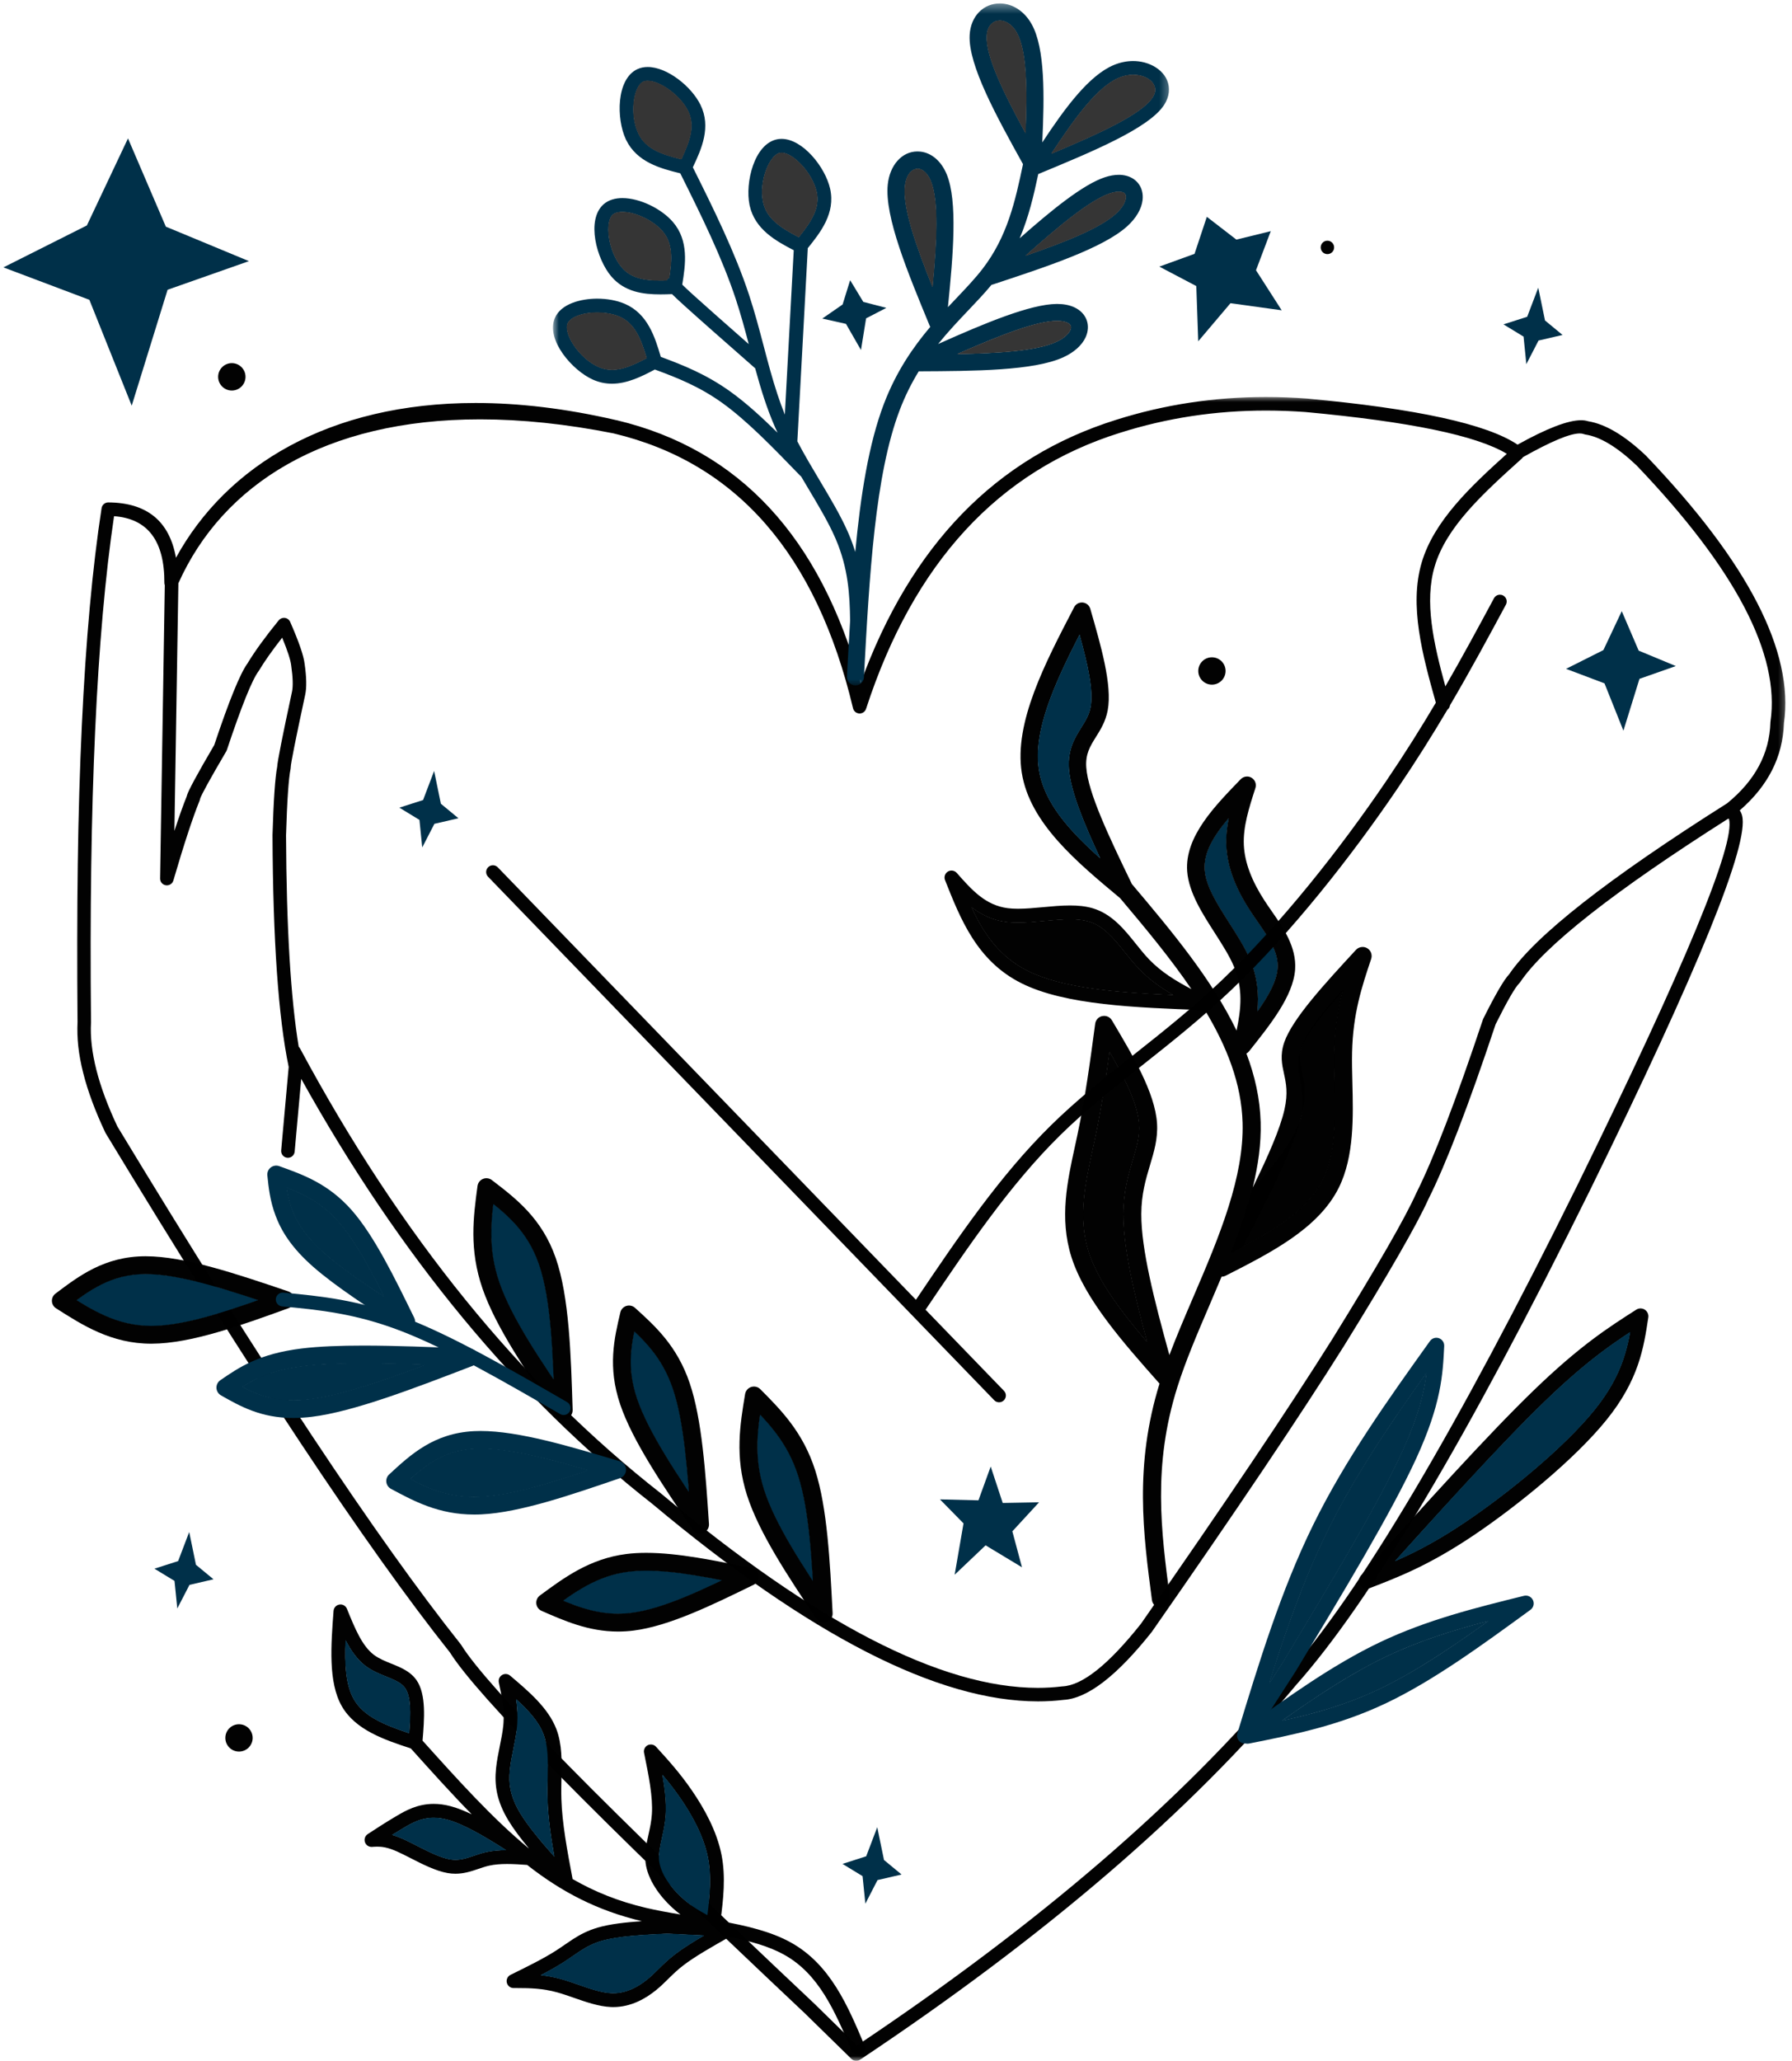
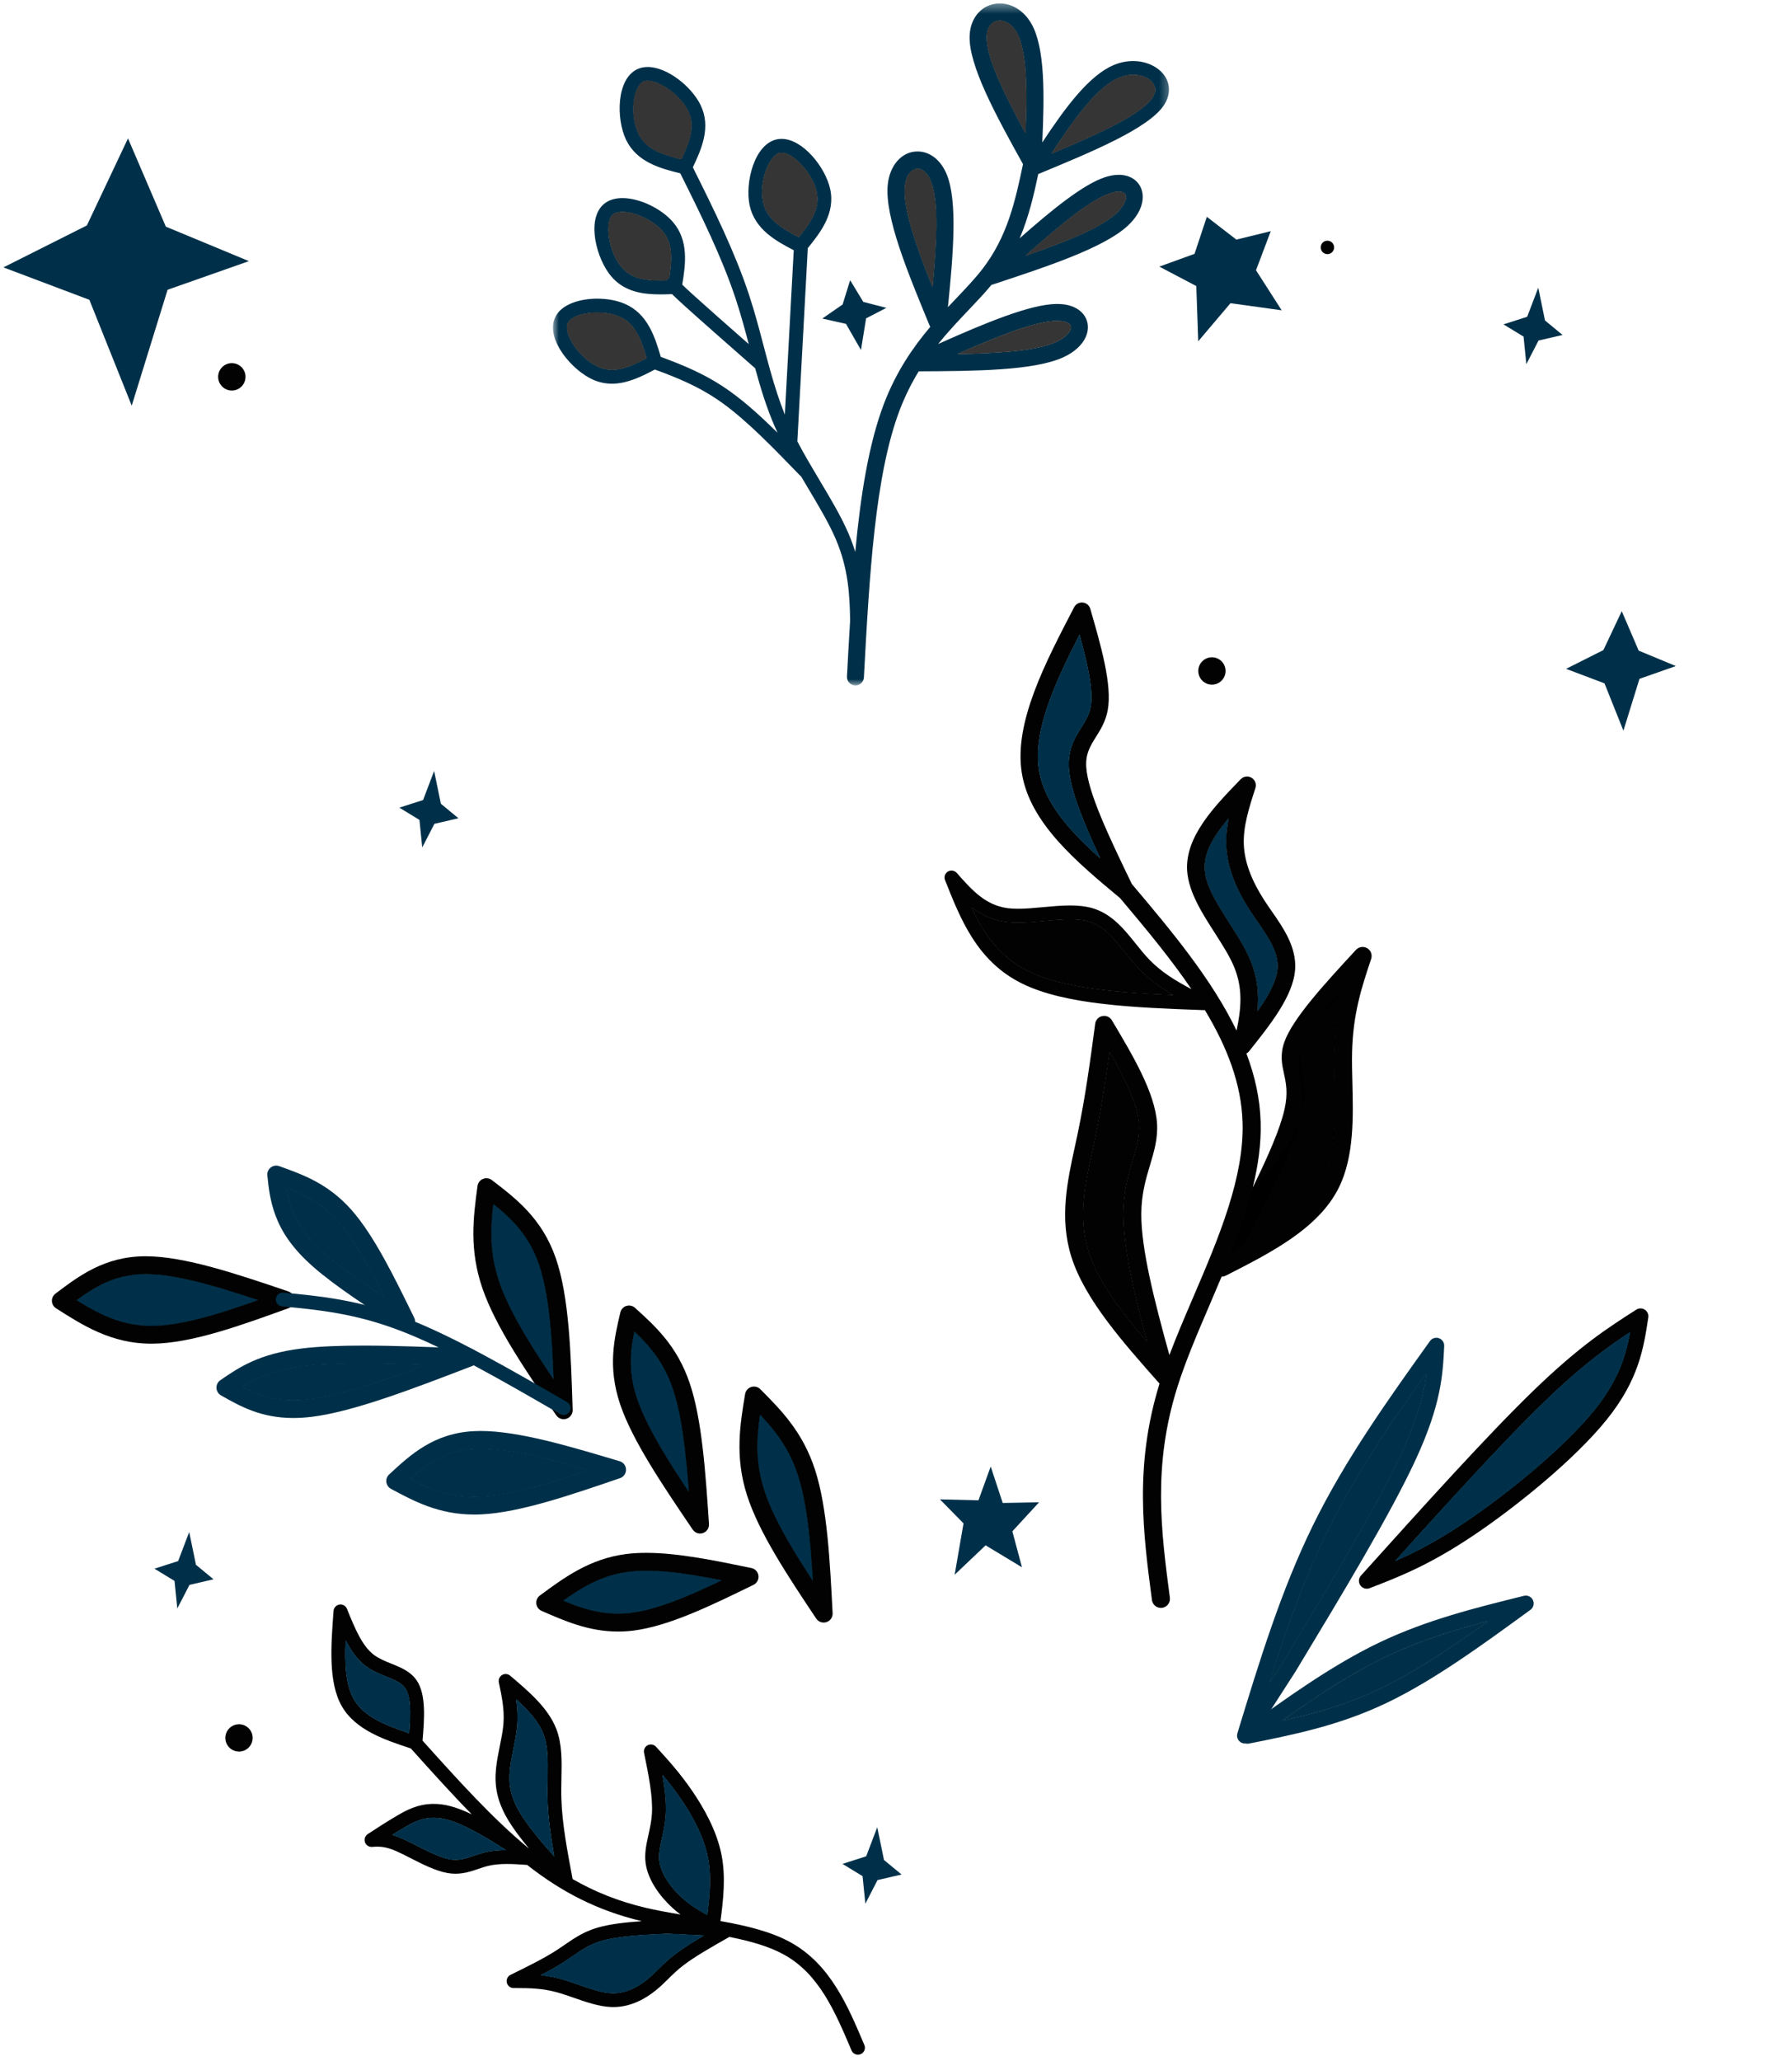
<svg xmlns="http://www.w3.org/2000/svg" width="194" height="223" viewBox="0 0 194 223" fill="none">
  <path d="M133.028 88.519L133 88.522C131.351 90.473 130.262 92.292 130.401 94.152C130.532 95.882 131.718 97.781 133.093 99.93H133.095L133.118 99.97L133.144 100.01C133.934 101.245 134.766 102.549 135.307 103.826C136.147 105.807 136.272 107.679 136.107 109.448L136.142 109.463V109.461C137.367 107.735 138.228 106.168 138.328 104.785C138.45 103.099 137.422 101.547 136.132 99.687L136.131 99.685L136.127 99.679L136.123 99.672C135.853 99.282 135.576 98.883 135.315 98.48V98.479C133.853 96.228 132.879 93.897 132.774 91.504C132.731 90.505 132.843 89.514 133.037 88.54L133.029 88.519H133.028Z" fill="#003049" />
  <path d="M116.869 68.701C117.758 71.919 118.392 74.735 118.059 76.517C117.905 77.352 117.525 77.972 117.045 78.737C116.375 79.809 115.566 81.081 115.713 83.174C115.879 85.579 117.347 89.125 119.089 92.848C115.704 89.826 113.032 86.822 112.481 83.308C111.832 79.166 114.087 74.137 116.867 68.701H116.869ZM105.19 98.19C106.208 98.97 107.402 99.574 108.892 99.77C109.321 99.827 109.764 99.848 110.211 99.848C111.133 99.848 112.113 99.757 113.055 99.668V99.669C114.027 99.578 114.962 99.491 115.837 99.491C116.604 99.491 117.286 99.559 117.868 99.731C119.454 100.202 120.541 101.518 121.796 103.083C122.273 103.678 122.775 104.304 123.32 104.871C124.426 106.022 125.69 106.906 126.995 107.665C120.753 107.389 114.988 106.906 111.275 105.056C108.216 103.534 106.528 101.057 105.188 98.19H105.19ZM133.016 88.537C132.822 89.511 132.712 90.505 132.755 91.506C132.859 93.901 133.836 96.238 135.297 98.49C135.562 98.898 135.842 99.303 136.115 99.696C137.406 101.559 138.429 103.105 138.308 104.784C138.209 106.161 137.351 107.724 136.126 109.45C136.293 107.678 136.166 105.802 135.326 103.818C134.773 102.511 133.915 101.177 133.11 99.919C131.733 97.769 130.551 95.874 130.422 94.15C130.283 92.3 131.365 90.486 133.015 88.537H133.016ZM145.303 107.335C144.826 109.217 144.474 111.312 144.417 113.839C144.391 114.905 144.42 116.048 144.448 117.196C144.542 120.962 144.614 124.768 143.188 127.641C141.675 130.692 138.408 132.818 134.564 134.869C137.476 129.313 140.19 123.905 140.96 120.512C141.463 118.294 141.159 116.888 140.915 115.769C140.709 114.824 140.596 114.25 140.883 113.428C141.4 111.946 143.121 109.791 145.301 107.335H145.303ZM120.125 113.852C121.827 116.82 123.165 119.513 123.304 121.685C123.385 122.94 123.062 124.052 122.628 125.499C122.163 127.056 121.608 128.895 121.599 131.366C121.584 135.012 122.77 140.017 124.173 145.198C121.291 141.819 118.853 138.568 117.857 135.427C116.706 131.799 117.463 128.234 118.282 124.482C118.376 124.049 118.47 123.617 118.561 123.182C119.231 120.004 119.702 116.909 120.125 113.852ZM117.125 65.196C116.775 65.196 116.449 65.391 116.287 65.705C113.163 71.716 109.762 78.168 110.613 83.601C111.472 89.084 116.602 93.301 121.269 97.197H121.267C124.056 100.501 126.756 103.754 128.981 107.034C127.289 106.146 125.719 105.187 124.409 103.826C123.918 103.316 123.459 102.744 122.973 102.138C121.782 100.654 120.415 98.911 118.297 98.283C117.52 98.053 116.679 97.981 115.837 97.981C114.88 97.981 113.872 98.076 112.916 98.165C111.957 98.254 111.05 98.338 110.211 98.338C109.816 98.338 109.443 98.319 109.101 98.275H109.099L109.088 98.273C106.694 97.957 105.237 96.343 103.577 94.459C103.428 94.29 103.22 94.203 103.009 94.203C102.874 94.203 102.737 94.239 102.616 94.314C102.302 94.507 102.173 94.896 102.308 95.237C103.982 99.451 105.757 103.996 110.602 106.408C115.332 108.765 122.942 109.033 130.278 109.307C130.288 109.307 130.298 109.307 130.307 109.307C130.35 109.307 130.393 109.303 130.433 109.297H130.435C132.824 113.254 134.405 117.277 134.521 121.502C134.601 124.404 133.987 127.451 133.002 130.58C131.974 133.846 130.564 137.14 129.161 140.409C128.262 142.506 127.367 144.594 126.597 146.632C124.965 140.732 123.542 135.181 123.556 131.372C123.564 129.209 124.042 127.606 124.504 126.062C124.923 124.662 125.365 123.22 125.258 121.559C125.043 118.22 122.597 114.15 120.375 110.41C120.196 110.108 119.874 109.93 119.533 109.93C119.47 109.93 119.404 109.936 119.337 109.949C118.929 110.033 118.619 110.366 118.564 110.779C118.032 114.762 117.503 118.705 116.645 122.779C116.556 123.203 116.464 123.633 116.368 124.065C115.568 127.737 114.656 131.817 115.99 136.019C117.453 140.632 121.604 145.29 125.526 149.719C125.527 149.721 125.527 149.721 125.529 149.723H125.527C122.785 158.611 123.763 165.974 124.708 173.143C124.774 173.635 125.194 173.994 125.677 173.994C125.72 173.994 125.763 173.991 125.806 173.986C126.342 173.916 126.72 173.423 126.649 172.888C125.696 165.654 124.778 158.619 127.464 150.088C128.348 147.278 129.625 144.296 130.961 141.182C131.389 140.182 131.823 139.17 132.248 138.15L132.247 138.152C132.398 138.15 132.549 138.115 132.691 138.044C137.481 135.604 142.729 132.974 144.942 128.513C146.625 125.118 146.496 120.775 146.406 117.146C146.377 115.989 146.35 114.894 146.374 113.884C146.469 109.668 147.435 106.769 148.442 103.76C148.587 103.322 148.409 102.841 148.012 102.607C147.856 102.514 147.684 102.471 147.513 102.471C147.247 102.471 146.984 102.579 146.794 102.785L146.739 102.846C143.478 106.384 139.937 110.201 139.034 112.783C138.55 114.171 138.794 115.231 139.003 116.185V116.187C139.224 117.207 139.46 118.278 139.052 120.079C138.582 122.146 137.291 125.109 135.622 128.497C136.202 126.138 136.542 123.773 136.478 121.449C136.408 118.891 135.849 116.415 134.937 114.003H134.935C135.044 113.944 135.141 113.863 135.221 113.763L135.252 113.723V113.725C137.455 110.951 139.999 107.807 140.207 104.921C140.384 102.449 138.867 100.327 137.68 98.611C137.404 98.214 137.141 97.833 136.894 97.454C135.536 95.361 134.741 93.356 134.656 91.423C134.57 89.458 135.201 87.466 135.911 85.27C136.046 84.849 135.874 84.388 135.493 84.162C135.342 84.07 135.173 84.027 135.005 84.027C134.754 84.027 134.505 84.125 134.32 84.317C131.558 87.181 128.24 90.518 128.524 94.293C128.697 96.6 130.221 98.938 131.507 100.946C132.336 102.24 133.095 103.432 133.573 104.56C134.589 106.961 134.362 109.165 133.869 111.52V111.522C131.192 105.963 126.828 100.74 122.539 95.667H122.538C120.056 90.55 117.788 85.776 117.599 83.043C117.498 81.598 118 80.777 118.649 79.741C119.117 78.993 119.69 78.095 119.919 76.863C120.431 74.112 119.162 69.801 118.034 65.88C117.927 65.507 117.603 65.239 117.219 65.201C117.187 65.198 117.155 65.196 117.125 65.196Z" fill="black" fill-opacity="0.992" />
  <path d="M116.878 68.683L116.851 68.69C114.072 74.126 111.812 79.161 112.462 83.311C113.013 86.833 115.691 89.841 119.076 92.862L119.105 92.859V92.858L119.106 92.838C117.364 89.117 115.9 85.576 115.732 83.174V83.172C115.589 81.104 116.379 79.841 117.047 78.773L117.063 78.748C117.543 77.983 117.922 77.36 118.08 76.52H118.078C118.411 74.732 117.777 71.912 116.888 68.695L116.88 68.683H116.878Z" fill="#003049" />
  <mask id="mask0_1194_77" style="mask-type:luminance" maskUnits="userSpaceOnUse" x="7" y="42" width="187" height="181">
    <path d="M7.99 42.791H193.63V223H7.99V42.791Z" fill="white" />
  </mask>
  <g mask="url(#mask0_1194_77)">
-     <path d="M137.055 44.427C138.47 44.427 139.897 44.481 141.339 44.587H141.338C152.623 45.63 159.887 47.138 163.129 49.109H163.127C159.219 52.634 155.241 56.362 153.909 60.877C152.535 65.533 154.005 70.913 155.442 76.04H155.441C153.833 78.757 152.073 81.567 150.054 84.54C145.14 91.778 138.701 99.961 132.271 106.076C129.083 109.107 125.891 111.638 122.786 114.097C119.64 116.59 116.575 119.017 113.753 121.794C108.237 127.222 103.668 133.963 99.159 140.651L53.89 93.854V93.852C53.747 93.704 53.554 93.629 53.363 93.629C53.179 93.629 52.996 93.697 52.854 93.836C52.562 94.117 52.554 94.58 52.837 94.872L107.635 151.522V151.52C107.778 151.67 107.971 151.743 108.162 151.743C108.345 151.743 108.529 151.675 108.67 151.538C108.962 151.256 108.97 150.792 108.688 150.502L100.201 141.728H100.2C104.782 134.931 109.318 128.215 114.779 122.839C117.538 120.127 120.539 117.747 123.696 115.246C126.796 112.79 130.038 110.223 133.281 107.139C139.812 100.928 146.316 92.653 151.267 85.362C153.3 82.367 155.074 79.535 156.693 76.802H156.69C156.845 76.686 156.948 76.513 156.977 76.324H156.974C159.181 72.571 161.106 68.997 163.027 65.434C163.218 65.077 163.086 64.632 162.729 64.441C162.619 64.38 162.499 64.353 162.381 64.353C162.122 64.353 161.868 64.492 161.736 64.739C160.042 67.883 158.351 71.022 156.473 74.274C155.178 69.552 154.19 65.106 155.315 61.293C156.579 57.009 160.542 53.409 164.75 49.621C164.801 49.574 164.844 49.523 164.879 49.468H164.877C167.92 47.759 169.968 46.903 171.02 46.903C171.195 46.903 171.343 46.927 171.464 46.975C171.517 46.996 171.571 47.01 171.627 47.02C173.225 47.259 175.076 48.374 177.178 50.367C187.896 61.582 192.728 70.821 191.67 78.085C191.667 78.112 191.663 78.141 191.663 78.168C191.566 81.551 189.998 84.476 186.959 86.942H186.957C186.949 86.945 186.943 86.949 186.935 86.954C174.07 95.087 166.221 101.242 163.385 105.419H163.384C162.813 106.023 161.876 107.63 160.576 110.239C160.56 110.269 160.547 110.301 160.536 110.335C157.616 119.087 155.214 125.34 153.331 129.095C153.326 129.104 153.321 129.114 153.316 129.125C152.132 131.78 149.099 137.046 144.222 144.922C139.503 152.427 132.599 162.694 123.507 175.726H123.505C120.004 180.13 117.176 182.382 115.022 182.485C115.004 182.485 114.986 182.487 114.969 182.49C114.119 182.592 113.248 182.645 112.352 182.645C101.907 182.645 88.314 175.637 71.574 161.625L71.555 161.609C56.357 149.713 43.331 133.661 32.48 113.45C32.441 113.379 32.392 113.315 32.336 113.262C31.468 107.993 31.01 100.364 30.966 90.374L30.967 90.376C31.08 86.618 31.244 84.222 31.46 83.19C31.471 83.132 31.477 83.075 31.476 83.018H31.474C31.485 82.589 32.008 79.974 33.042 75.168C33.206 74.4 33.186 73.294 32.98 71.852C32.886 70.982 32.365 69.463 31.413 67.295C31.311 67.061 31.095 66.897 30.841 66.863C30.808 66.859 30.776 66.857 30.742 66.857C30.524 66.857 30.315 66.954 30.175 67.126C28.71 68.924 27.584 70.476 26.796 71.783C25.998 72.878 24.798 75.822 23.196 80.618L23.195 80.619C21.365 83.741 20.38 85.563 20.236 86.084C20.23 86.111 20.222 86.14 20.217 86.167C19.825 87.139 19.379 88.39 18.88 89.917V89.919L19.311 63.118C24.127 52.378 35.194 45.378 51.978 45.378C56.427 45.378 61.28 45.87 66.524 46.916L66.438 46.9H66.436C79.75 50.075 88.388 59.989 92.349 76.644C92.425 76.963 92.704 77.192 93.033 77.207C93.042 77.207 93.052 77.207 93.063 77.207C93.378 77.207 93.66 77.004 93.759 76.702C98.906 60.906 108.079 50.948 121.282 46.824H121.283C126.334 45.225 131.592 44.427 137.055 44.427ZM12.347 55.857C15.997 56.123 17.812 58.528 17.796 63.07C17.796 63.161 17.812 63.249 17.843 63.328H17.841L17.333 95.06C17.326 95.427 17.592 95.742 17.956 95.796C17.992 95.803 18.029 95.804 18.066 95.804C18.386 95.804 18.676 95.594 18.769 95.277C19.921 91.337 20.868 88.456 21.609 86.635V86.634C21.633 86.575 21.648 86.514 21.657 86.451V86.452C21.789 86.019 22.735 84.299 24.5 81.292C24.525 81.247 24.546 81.201 24.562 81.153C26.145 76.412 27.289 73.57 27.995 72.626C28.011 72.607 28.023 72.587 28.036 72.564C28.65 71.544 29.487 70.357 30.548 69.004L30.55 69.005C31.136 70.429 31.461 71.431 31.523 72.008L31.527 72.034C31.71 73.317 31.739 74.258 31.61 74.861C30.562 79.722 30.03 82.425 30.009 82.97C29.785 84.125 29.614 86.588 29.501 90.357V90.381C29.55 101.739 30.135 110.1 31.254 115.46H31.253L30.44 124.487C30.405 124.89 30.701 125.246 31.104 125.282C31.127 125.284 31.149 125.285 31.171 125.285C31.546 125.285 31.866 124.999 31.899 124.618L32.609 116.743C43.269 135.917 55.951 151.257 70.652 162.763C87.654 176.993 101.562 184.108 112.376 184.108C113.315 184.108 114.228 184.055 115.119 183.948H115.117C117.715 183.81 120.902 181.362 124.68 176.604C124.689 176.592 124.699 176.58 124.707 176.568C133.815 163.513 140.734 153.224 145.465 145.698L145.469 145.693C150.363 137.79 153.42 132.476 154.641 129.751V129.753C156.551 125.944 158.974 119.647 161.906 110.859H161.903C163.174 108.317 164.028 106.833 164.469 106.406C164.506 106.369 164.539 106.329 164.568 106.288C167.212 102.351 174.706 96.459 187.053 88.615H187.051C187.073 88.612 187.097 88.607 187.12 88.601C187.137 88.596 187.152 88.593 187.166 88.589H187.169C187.172 88.601 187.175 88.612 187.179 88.624C187.886 91.321 182.416 104.525 170.773 128.239V128.24C157.67 154.749 147.15 172.459 139.211 181.37L139.196 181.387C127.964 194.84 112.494 208.157 92.781 221.339L88.148 216.807L88.138 216.797C65.47 195.458 52.735 182.527 49.931 178.002C49.915 177.978 49.899 177.954 49.882 177.932C40.823 166.548 28.433 147.871 12.711 121.899C10.633 117.494 9.679 113.748 9.852 110.663C9.853 110.647 9.853 110.631 9.853 110.615C9.616 86.852 10.448 68.601 12.347 55.857ZM137.054 42.96C131.44 42.96 126.038 43.783 120.842 45.426C107.823 49.493 98.596 58.992 93.165 73.924C88.819 58.115 80.021 48.631 66.772 45.474C66.744 45.467 66.712 45.466 66.683 45.458C61.231 44.196 56.16 43.607 51.496 43.607C35.673 43.607 24.532 50.362 19.049 60.356C18.345 56.391 15.905 54.395 11.726 54.367C11.724 54.367 11.723 54.367 11.721 54.367C11.361 54.367 11.053 54.63 10.998 54.988C9.015 67.832 8.146 86.374 8.387 110.612C8.208 113.946 9.212 117.929 11.401 122.555C11.412 122.578 11.423 122.6 11.436 122.622C27.187 148.645 39.613 167.376 48.712 178.816C51.633 183.486 64.441 196.502 87.134 217.865L92.181 222.802C92.32 222.939 92.507 223.011 92.695 223.011C92.833 223.011 92.975 222.971 93.1 222.888C113.157 209.526 128.892 196.013 140.305 182.345C148.333 173.335 158.926 155.517 172.086 128.887L172.087 128.886C183.892 104.846 189.395 91.3 188.595 88.253C188.54 88.04 188.457 87.855 188.348 87.697C188.348 87.695 188.347 87.694 188.347 87.692H188.344C191.41 85.042 193.004 81.902 193.126 78.273H193.123C194.237 70.537 189.268 60.888 178.212 49.329C178.204 49.319 178.195 49.311 178.187 49.303C175.892 47.128 173.804 45.888 171.92 45.582H171.918C171.703 45.51 171.451 45.474 171.165 45.474C169.746 45.474 167.454 46.355 164.291 48.116C160.988 45.89 153.378 44.227 141.46 43.126H141.448C139.969 43.016 138.504 42.96 137.054 42.96Z" fill="black" fill-opacity="0.992" />
-   </g>
+     </g>
  <mask id="mask1_1194_77" style="mask-type:luminance" maskUnits="userSpaceOnUse" x="59" y="0" width="68" height="75">
    <path d="M59.806 0.372H126.718V74.207H59.806V0.372Z" fill="white" />
  </mask>
  <g mask="url(#mask1_1194_77)">
    <path d="M108.238 2.232C108.262 2.232 108.285 2.234 108.309 2.234V2.235C108.339 2.235 108.371 2.238 108.403 2.242C108.93 2.302 109.585 2.664 110.068 3.533C111.168 5.515 111.206 9.61 111.016 14.386C108.608 9.951 106.721 6.078 106.831 3.901C106.892 2.691 107.588 2.232 108.238 2.232ZM122.675 8.102C122.812 8.102 122.944 8.108 123.073 8.124C124.468 8.282 125.126 9.138 125.046 9.839C125.024 10.038 124.946 10.273 124.778 10.532C123.609 12.346 119.097 14.41 113.837 16.617C116.408 12.703 118.83 9.378 121.167 8.411C121.686 8.194 122.2 8.102 122.675 8.102ZM70.119 8.757C71.469 8.757 73.665 10.346 74.481 12.014C75.265 13.616 74.68 15.236 73.772 17.188H73.77C73.753 17.194 73.735 17.202 73.718 17.212C73.715 17.213 73.711 17.215 73.708 17.216C71.595 16.681 69.933 16.106 69.144 14.491C69.134 14.472 69.125 14.453 69.115 14.434V14.432C68.122 12.314 68.626 9.326 69.636 8.851C69.76 8.792 69.918 8.757 70.119 8.757ZM84.609 16.534C85.849 16.534 87.94 18.699 88.399 20.759C88.791 22.513 87.829 23.956 86.474 25.659C84.525 24.637 83.025 23.689 82.632 21.923C82.627 21.901 82.622 21.881 82.617 21.859C82.145 19.567 83.333 16.778 84.426 16.552C84.484 16.541 84.544 16.534 84.609 16.534ZM121.118 20.75C121.184 20.75 121.245 20.755 121.301 20.761C121.774 20.814 121.918 21.041 121.873 21.43C121.828 21.824 121.551 22.441 120.808 23.117C119.082 24.686 115.385 26.159 111.055 27.652C114.768 24.342 118.08 21.62 120.19 20.922C120.569 20.796 120.878 20.75 121.118 20.75ZM67.383 22.943C68.774 22.943 70.72 23.858 71.713 25.015C72.84 26.328 72.763 28.003 72.449 30.049H72.448C72.435 30.056 72.422 30.064 72.408 30.072C72.295 30.14 72.207 30.233 72.145 30.34H72.143C71.926 30.344 71.713 30.349 71.501 30.349C69.724 30.349 68.317 30.089 67.328 28.942C65.811 27.174 65.472 24.009 66.337 23.239C66.532 23.067 66.868 22.943 67.383 22.943ZM99.355 18.265C99.38 18.265 99.406 18.267 99.43 18.27C99.433 18.27 99.438 18.27 99.439 18.27C99.803 18.311 100.361 18.616 100.757 19.578C101.629 21.692 101.417 26.02 100.95 31.034C99.125 26.475 97.734 22.474 97.973 20.162C98.126 18.673 98.891 18.265 99.355 18.265ZM114.443 34.725C114.942 34.725 115.294 34.808 115.527 34.915C115.959 35.111 116.025 35.373 115.863 35.728C115.699 36.09 115.245 36.59 114.33 37.003C112.204 37.964 108.232 38.222 103.653 38.307C108.207 36.305 112.197 34.737 114.419 34.725C114.427 34.725 114.435 34.725 114.443 34.725ZM64.657 33.827C65.537 33.827 66.398 33.981 67.059 34.27C68.72 34.99 69.367 36.641 70.003 38.75L70.001 38.751C68.647 39.461 67.446 40.012 66.253 40.012C65.782 40.012 65.311 39.924 64.828 39.715C62.692 38.788 61.004 36.088 61.449 35.019C61.706 34.397 62.923 33.827 64.657 33.827ZM108.232 0.372C106.508 0.372 105.078 1.705 104.973 3.807C104.81 7.042 107.881 12.593 110.75 17.766H110.749C109.904 21.791 109.056 25.598 106.371 29.092C105.57 30.131 104.601 31.152 103.521 32.289C103.226 32.599 102.926 32.915 102.62 33.24C103.199 27.546 103.683 21.756 102.49 18.863C101.911 17.46 100.877 16.547 99.651 16.407C99.64 16.407 99.634 16.405 99.621 16.404L99.623 16.405C99.519 16.394 99.419 16.389 99.32 16.389C97.616 16.389 96.32 17.902 96.108 19.969C95.748 23.459 98.303 29.567 100.644 35.242C100.662 35.286 100.684 35.331 100.71 35.373H100.708C98.861 37.556 97.031 40.192 95.694 43.692C94.048 48.005 93.16 53.619 92.589 59.728C92.395 59.087 92.159 58.436 91.877 57.771C91.85 57.709 91.823 57.645 91.794 57.583C91.012 55.798 89.894 53.929 88.764 52.034C87.928 50.633 87.08 49.211 86.321 47.762L86.32 47.764L87.446 26.95C87.448 26.919 87.448 26.889 87.446 26.86H87.445C88.839 25.136 90.459 23.064 89.87 20.431C89.353 18.107 86.916 15.027 84.609 15.027C84.448 15.027 84.284 15.041 84.122 15.075V15.076C81.635 15.588 80.652 19.789 81.141 22.163C81.148 22.194 81.153 22.221 81.159 22.251C81.731 24.812 83.967 26.063 85.931 27.077H85.929L84.966 44.865C84.672 44.138 84.406 43.4 84.16 42.654C83.601 40.96 83.143 39.229 82.676 37.451C82.198 35.639 81.709 33.777 81.091 31.906C79.573 27.311 77.291 22.683 75.007 18.107H75.005C75.952 16.117 77.009 13.748 75.836 11.351C74.854 9.345 72.221 7.249 70.119 7.249C69.738 7.249 69.356 7.316 68.997 7.485C66.697 8.564 66.721 12.878 67.751 15.073V15.075C67.763 15.102 67.776 15.127 67.789 15.154C68.959 17.545 71.48 18.225 73.646 18.756C75.939 23.352 78.177 27.893 79.659 32.38C80.193 33.999 80.632 35.616 81.059 37.236C78.635 35.105 76.402 33.136 75.125 31.981C74.488 31.404 74.099 31.038 73.858 30.799V30.8C74.223 28.607 74.58 26.04 72.857 24.031C71.597 22.565 69.243 21.434 67.383 21.434C66.656 21.434 65.905 21.607 65.336 22.113C63.438 23.799 64.589 28.065 66.186 29.924C67.63 31.607 69.643 31.857 71.501 31.857C71.918 31.857 72.339 31.844 72.754 31.828C73.032 32.105 73.452 32.499 74.113 33.098C75.694 34.531 78.719 37.188 81.757 39.856H81.755C82.055 40.952 82.37 42.046 82.727 43.128C83.072 44.167 83.454 45.2 83.902 46.221C83.991 46.424 84.082 46.624 84.176 46.827C82.463 45.141 80.753 43.584 79.085 42.387C76.462 40.503 73.958 39.513 71.537 38.616H71.536C70.905 36.466 70.116 33.953 67.66 32.886C66.767 32.497 65.693 32.317 64.657 32.317C62.907 32.317 60.711 32.859 60.056 34.442C59.084 36.786 61.981 40.123 64.229 41.099C64.909 41.395 65.585 41.521 66.253 41.521C67.91 41.521 69.49 40.731 70.892 39.986H70.894C73.338 40.89 75.713 41.821 78.206 43.612C80.882 45.534 83.709 48.456 86.603 51.45C86.64 51.49 86.681 51.524 86.724 51.552C86.973 51.976 87.223 52.394 87.469 52.807C88.613 54.722 89.678 56.507 90.414 58.189C90.439 58.244 90.465 58.307 90.489 58.362C91.824 61.494 91.993 64.301 92.033 67.173H92.032C91.909 69.174 91.8 71.192 91.691 73.203C91.663 73.709 92.052 74.142 92.559 74.169C92.575 74.171 92.593 74.171 92.609 74.171C93.093 74.171 93.499 73.791 93.525 73.302C94.124 62.229 94.722 51.391 97.41 44.349C98.005 42.791 98.703 41.419 99.462 40.182H99.46C105.502 40.151 111.882 40.122 115.085 38.675C116.263 38.142 117.128 37.376 117.532 36.488C118.115 35.205 117.635 33.86 116.285 33.245C115.763 33.007 115.139 32.891 114.443 32.891C114.432 32.891 114.421 32.891 114.409 32.891C111.555 32.907 106.603 34.971 101.561 37.226C102.646 35.879 103.774 34.69 104.852 33.556C105.725 32.638 106.579 31.739 107.338 30.822L107.336 30.824C107.379 30.816 107.421 30.805 107.462 30.791C113.252 28.878 119.414 26.863 122.042 24.473C122.998 23.603 123.585 22.608 123.695 21.638C123.854 20.238 122.982 19.107 121.508 18.938C121.38 18.923 121.25 18.917 121.118 18.917C120.644 18.917 120.141 19.006 119.615 19.18C117.272 19.955 113.909 22.67 110.39 25.786C111.367 23.482 111.914 21.131 112.401 18.837H112.4C118.185 16.44 124.396 13.884 126.034 11.344C126.312 10.913 126.48 10.462 126.531 10.008C126.747 8.119 125.033 6.841 123.242 6.639C123.057 6.617 122.867 6.605 122.675 6.605C122.004 6.605 121.296 6.739 120.595 7.029C117.898 8.146 115.299 11.678 112.836 15.414C113.071 10.336 113.144 5.244 111.695 2.631C110.964 1.313 109.821 0.53 108.613 0.393C108.543 0.385 108.473 0.38 108.403 0.375C108.345 0.374 108.288 0.372 108.232 0.372Z" fill="#003049" />
  </g>
  <path d="M81.997 157.691C81.883 156.097 82.02 154.59 82.24 153.066C82.243 153.047 82.26 153.031 82.281 153.033C82.295 153.033 82.308 153.041 82.314 153.052C84.007 154.838 85.508 156.767 86.447 159.703C87.255 162.232 87.658 165.547 87.921 169.2C87.964 169.809 88.007 170.462 88.046 171.085L88.044 171.098C88.039 171.114 88.026 171.127 88.011 171.128C87.995 171.131 87.979 171.125 87.971 171.111C85.655 167.561 83.629 164.181 82.683 161.22C82.681 161.218 82.681 161.215 82.68 161.213C82.284 159.977 82.079 158.812 81.997 157.691Z" fill="#003049" />
  <path d="M82.31 150.326C84.539 152.566 86.924 154.947 88.259 159.122C89.564 163.202 89.851 168.98 90.138 174.558C90.161 174.994 89.888 175.393 89.472 175.53C89.058 175.667 88.602 175.511 88.36 175.146C85.33 170.6 82.176 165.885 80.867 161.793C79.532 157.613 80.121 154.124 80.663 150.854C80.724 150.494 80.979 150.197 81.326 150.087C81.674 149.976 82.053 150.068 82.31 150.326ZM80.934 151.699L82.581 151.171C82.036 154.453 81.54 157.516 82.718 161.201C83.924 164.975 86.889 169.435 89.976 174.068L88.197 174.657C87.907 168.978 87.618 163.499 86.409 159.715C85.228 156.026 83.158 153.933 80.934 151.699Z" fill="black" fill-opacity="0.992" />
  <path d="M60.925 173.218C60.922 173.202 60.928 173.187 60.941 173.178C63.076 171.662 65.22 170.397 68.038 170.041C70.856 169.684 74.381 170.221 78.164 170.964C78.18 170.967 78.193 170.98 78.196 170.996C78.196 170.999 78.196 171.001 78.196 171.004C78.196 171.02 78.187 171.034 78.174 171.041C74.575 172.759 71.192 174.207 68.356 174.567C65.569 174.92 63.279 174.214 60.949 173.249L60.925 173.219V173.218Z" fill="#003049" />
  <path d="M80.957 171.573C76.998 170.754 73.173 169.968 69.968 169.968C69.289 169.968 68.647 170.005 68.042 170.081C64.637 170.511 62.219 172.274 59.594 174.207L59.409 172.543C61.892 173.63 64.176 174.618 66.909 174.618C67.375 174.618 67.854 174.59 68.352 174.526C71.845 174.085 76.175 171.981 80.729 169.758L80.957 171.573ZM81.349 169.679C81.754 169.762 82.059 170.094 82.112 170.505C82.163 170.915 81.948 171.313 81.577 171.495C77.138 173.664 72.478 175.952 68.594 176.445C68.015 176.518 67.456 176.552 66.909 176.552C63.714 176.552 61.075 175.383 58.633 174.314C58.317 174.175 58.099 173.879 58.061 173.536C58.023 173.192 58.171 172.854 58.448 172.65C61.035 170.744 63.83 168.664 67.8 168.162C68.497 168.073 69.222 168.035 69.968 168.035C73.412 168.035 77.447 168.873 81.349 169.679Z" fill="black" fill-opacity="0.992" />
  <path d="M44.398 160.055C44.394 160.042 44.399 160.028 44.41 160.018C46.343 158.295 48.305 156.902 51.408 156.746C54.577 156.585 58.941 157.694 63.65 159.067C63.666 159.07 63.675 159.083 63.679 159.097C63.679 159.1 63.68 159.103 63.679 159.107C63.679 159.126 63.664 159.142 63.647 159.145C59.294 160.603 55.214 161.83 52.054 161.99C48.892 162.149 46.646 161.236 44.418 160.085L44.398 160.056V160.055Z" fill="#003049" />
  <path d="M66.538 159.964C61.07 158.33 55.817 156.772 52.032 156.772C51.818 156.772 51.612 156.776 51.41 156.786C47.786 156.969 45.727 158.844 43.432 160.965L43.234 159.411C45.722 160.748 48.019 161.967 51.343 161.967C51.574 161.967 51.809 161.963 52.051 161.95C55.89 161.755 61.094 159.983 66.501 158.133L66.538 159.964ZM67.088 158.122C67.488 158.241 67.765 158.604 67.773 159.024C67.783 159.441 67.52 159.817 67.124 159.953C61.824 161.766 56.32 163.66 52.148 163.87C51.874 163.885 51.608 163.891 51.343 163.891C47.488 163.891 44.809 162.441 42.324 161.107C42.05 160.958 41.865 160.689 41.825 160.38C41.785 160.072 41.899 159.763 42.127 159.553C44.409 157.444 46.927 155.087 51.313 154.866C51.549 154.853 51.789 154.848 52.032 154.848C56.166 154.848 61.734 156.521 67.088 158.122Z" fill="#003049" />
  <path d="M68.444 149.509C68.078 147.509 68.277 145.794 68.632 144.068C68.637 144.049 68.653 144.036 68.672 144.036C68.686 144.036 68.698 144.042 68.705 144.052C70.401 145.662 71.91 147.416 72.881 150.284C72.881 150.285 72.883 150.287 72.883 150.288C73.216 151.275 73.49 152.41 73.719 153.659C74.145 155.983 74.405 158.652 74.617 161.446V161.457C74.614 161.473 74.601 161.486 74.585 161.489C74.569 161.492 74.553 161.486 74.543 161.472C72.073 157.76 69.909 154.258 68.933 151.377V151.375C68.933 151.374 68.932 151.372 68.932 151.37C68.71 150.717 68.552 150.099 68.444 149.509Z" fill="#003049" />
  <path d="M74.829 165.045C74.449 159.392 74.075 153.94 72.843 150.296C71.648 146.761 69.632 144.925 67.45 142.952L69.035 142.457C68.377 145.263 67.781 147.847 68.97 151.358C70.2 154.995 73.331 159.631 76.59 164.438L74.829 165.045ZM76.754 164.916C76.783 165.349 76.516 165.751 76.105 165.893C75.692 166.035 75.237 165.882 74.993 165.521C71.797 160.807 68.476 155.921 67.142 151.976C65.765 147.906 66.493 144.85 67.158 142.017C67.236 141.684 67.483 141.417 67.81 141.315C68.135 141.213 68.49 141.292 68.744 141.521C70.94 143.508 73.3 145.631 74.669 149.678C76.002 153.616 76.381 159.366 76.754 164.916Z" fill="black" fill-opacity="0.992" />
  <path d="M53.227 135.105C53.069 133.438 53.179 131.871 53.364 130.282L53.365 130.28C53.365 130.276 53.367 130.269 53.369 130.264H53.37C53.372 130.26 53.375 130.255 53.38 130.252C53.389 130.244 53.401 130.24 53.413 130.244C53.423 130.245 53.431 130.25 53.436 130.256C55.496 131.906 57.304 133.699 58.371 136.776C58.371 136.778 58.371 136.78 58.373 136.781C58.996 138.584 59.377 140.864 59.623 143.441C59.798 145.287 59.9 147.254 59.978 149.278L59.976 149.294C59.97 149.308 59.957 149.319 59.943 149.321C59.927 149.322 59.913 149.316 59.905 149.303C57.369 145.54 55.123 141.95 54.041 138.831C53.587 137.516 53.339 136.284 53.227 135.105Z" fill="#003049" />
  <path d="M60.05 152.631C59.86 146.513 59.667 140.638 58.333 136.789C57.042 133.069 54.668 131.232 52.067 129.243L53.621 128.599C53.176 131.923 52.77 135.036 54.08 138.818C55.422 142.688 58.563 147.289 61.824 152.051L60.05 152.631ZM61.994 152.571C62.007 153.002 61.734 153.391 61.323 153.525C60.914 153.659 60.464 153.508 60.219 153.151C57.015 148.471 53.689 143.628 52.242 139.456C50.765 135.192 51.249 131.662 51.694 128.341C51.74 127.996 51.965 127.703 52.285 127.571C52.605 127.439 52.972 127.486 53.248 127.697C55.847 129.686 58.671 131.828 60.171 136.152C61.624 140.346 61.808 146.58 61.994 152.571Z" fill="black" fill-opacity="0.992" />
  <path d="M50.763 147.871L50.596 147.864C46.661 147.702 42.759 147.542 39.33 147.542C36.859 147.542 34.665 147.625 32.895 147.842C28.717 148.357 26.879 149.624 24.946 150.95L24.876 149.31L24.895 149.319V149.321C26.922 150.47 28.777 151.507 31.746 151.507C32.293 151.507 32.88 151.472 33.519 151.393C37.771 150.87 44.02 148.476 50.455 146.001L50.763 147.871ZM50.843 145.937C51.302 145.956 51.683 146.294 51.758 146.747C51.832 147.2 51.577 147.643 51.15 147.807C44.82 150.24 38.301 152.755 33.755 153.315C33.042 153.401 32.376 153.442 31.746 153.442C28.232 153.442 25.996 152.169 23.94 151.004H23.942L23.923 150.993C23.633 150.829 23.448 150.526 23.433 150.193C23.419 149.86 23.577 149.542 23.853 149.353C25.897 147.95 28.036 146.49 32.66 145.921C34.543 145.69 36.829 145.607 39.33 145.607C42.809 145.607 46.748 145.768 50.675 145.931L50.843 145.937Z" fill="#003049" />
  <path d="M26.221 150.081C26.218 150.064 26.226 150.048 26.24 150.04C27.805 149.056 29.643 148.202 32.891 147.802C36.196 147.396 40.923 147.463 46.039 147.644C46.058 147.646 46.074 147.659 46.077 147.678C46.077 147.679 46.079 147.681 46.079 147.682C46.079 147.7 46.068 147.718 46.052 147.722C41.248 149.522 36.797 151.031 33.523 151.434C30.232 151.837 28.168 151.114 26.25 150.113C26.235 150.108 26.224 150.097 26.221 150.081Z" fill="#003049" />
  <path d="M31.044 128.54L31.058 128.506V128.505L31.055 128.508L31.044 128.54ZM31.201 129.577C31.12 129.232 31.056 128.889 31.005 128.549C31.002 128.54 31.004 128.53 31.007 128.522C31.015 128.506 31.031 128.497 31.048 128.498C31.055 128.5 31.061 128.502 31.066 128.505C33.044 129.267 34.896 130.204 36.642 132.18C38.346 134.108 39.961 137.028 41.589 140.267C41.591 140.27 41.593 140.273 41.593 140.276C41.594 140.284 41.594 140.294 41.589 140.302C41.585 140.313 41.575 140.321 41.562 140.324L41.53 140.319C39.039 138.668 36.768 137.086 35.167 135.68C32.994 133.772 32.1 132.22 31.597 130.88C31.428 130.432 31.3 129.998 31.201 129.577Z" fill="#003049" />
  <path d="M43.113 143.448L43.096 143.411C40.93 138.976 38.845 134.735 36.612 132.207C34.445 129.754 32.116 128.91 29.577 128.001L30.859 126.996C30.994 128.307 31.122 129.503 31.633 130.865C32.135 132.199 33.026 133.747 35.194 135.65C37.407 137.594 40.909 139.878 44.504 142.218L43.113 143.448ZM44.844 142.602C45.033 142.992 44.941 143.459 44.616 143.746C44.292 144.034 43.816 144.069 43.454 143.832C39.906 141.523 36.266 139.154 33.923 137.097C31.533 134.999 30.451 133.194 29.831 131.543C29.222 129.92 29.078 128.499 28.943 127.193C28.91 126.863 29.047 126.54 29.308 126.336C29.568 126.132 29.915 126.076 30.226 126.188C32.773 127.099 35.532 128.075 38.056 130.932C40.501 133.701 42.705 138.225 44.826 142.565L44.844 142.602Z" fill="#003049" />
  <path d="M8.248 140.694L8.264 140.659C10.408 139.098 12.559 137.844 15.723 137.831C18.977 137.817 23.317 139.103 27.969 140.648C27.985 140.654 27.996 140.668 27.998 140.684C27.998 140.686 27.998 140.689 27.996 140.692C27.995 140.707 27.984 140.719 27.969 140.724H27.971C23.672 142.243 19.645 143.499 16.432 143.513C13.197 143.526 10.752 142.267 8.267 140.726L8.248 140.694Z" fill="#003049" />
  <path d="M30.588 141.572C24.983 139.674 19.623 137.871 15.772 137.871C15.752 137.871 15.742 137.871 15.723 137.871C12.024 137.887 9.713 139.605 7.165 141.527L7.102 139.943C10.008 141.795 12.674 143.472 16.383 143.472C16.404 143.472 16.411 143.472 16.432 143.472C20.279 143.456 25.301 141.653 30.569 139.749L30.588 141.572ZM31.206 139.742C31.595 139.875 31.858 140.236 31.861 140.648C31.866 141.057 31.611 141.425 31.225 141.564C26.084 143.424 20.699 145.386 16.44 145.402H16.442C16.416 145.403 16.404 145.403 16.383 145.403C12.041 145.403 8.934 143.398 6.065 141.57C5.799 141.401 5.631 141.111 5.62 140.794C5.607 140.479 5.751 140.176 6.003 139.986C8.537 138.074 11.31 135.959 15.715 135.941C15.734 135.941 15.755 135.941 15.772 135.941C20.017 135.941 25.733 137.889 31.206 139.742Z" fill="black" fill-opacity="0.992" />
  <path d="M30.678 139.875C34.711 140.26 38.826 140.651 43.998 142.649C49.133 144.634 55.3 148.202 61.395 151.726C61.752 151.931 61.875 152.389 61.667 152.747C61.46 153.104 61.003 153.227 60.646 153.02C54.516 149.477 48.46 145.977 43.459 144.046C38.493 142.127 34.558 141.747 30.537 141.365C30.125 141.325 29.824 140.96 29.864 140.549C29.902 140.138 30.267 139.836 30.678 139.875Z" fill="#003049" />
  <path d="M105.188 98.169C105.18 98.169 105.174 98.173 105.169 98.179C105.166 98.185 105.166 98.193 105.169 98.2C106.509 101.068 108.202 103.55 111.265 105.075V105.077C114.983 106.927 120.753 107.412 126.994 107.686H126.995C127.006 107.686 127.016 107.678 127.016 107.667L127.006 107.646C125.703 106.889 124.442 106.006 123.339 104.86H123.338L123.336 104.857C122.796 104.294 122.297 103.674 121.824 103.083L121.812 103.07C120.558 101.505 119.468 100.184 117.873 99.711C117.619 99.636 117.345 99.58 117.052 99.54C116.668 99.491 116.261 99.47 115.839 99.47C114.975 99.47 114.037 99.556 113.053 99.647L113.001 99.652L112.946 99.656C112.048 99.741 111.11 99.827 110.215 99.827C109.759 99.827 109.316 99.805 108.893 99.749C107.41 99.553 106.219 98.952 105.202 98.174L105.19 98.169H105.188Z" fill="black" fill-opacity="0.992" />
  <path d="M145.341 107.133C145.328 107.133 145.315 107.139 145.307 107.149C143.164 109.493 141.444 111.638 140.842 113.406C140.397 114.711 140.571 115.825 140.789 117.126V117.129C140.789 117.132 140.791 117.135 140.792 117.138H140.791L140.799 117.184L140.808 117.243C140.968 118.193 141.141 119.29 140.923 120.466C140.434 123.089 137.989 125.934 135.788 128.494L135.638 128.669C135.598 128.715 135.555 128.757 135.509 128.793C135.496 128.803 135.49 128.819 135.492 128.835H135.49C135.292 129.609 135.069 130.382 134.825 131.154C134.37 132.606 133.839 134.062 133.273 135.506C133.268 135.521 133.27 135.537 133.278 135.549C133.286 135.56 133.297 135.567 133.31 135.568H133.308C133.31 135.57 133.313 135.57 133.316 135.57C133.324 135.57 133.33 135.568 133.338 135.564H133.337C137.71 133.302 141.548 131.053 143.229 127.662C144.662 124.776 144.589 120.957 144.495 117.194V117.183L144.493 117.124C144.464 115.999 144.439 114.885 144.463 113.841C144.522 111.248 144.892 109.111 145.387 107.192L145.389 107.179C145.389 107.153 145.368 107.133 145.343 107.133H145.341Z" fill="black" fill-opacity="0.992" />
  <path d="M120.125 113.828C120.112 113.828 120.102 113.838 120.099 113.849H120.101L120.099 113.85C119.678 116.907 119.207 120.001 118.539 123.177L118.537 123.18C118.446 123.614 118.352 124.044 118.258 124.476V124.477C117.439 128.228 116.681 131.799 117.833 135.434C118.832 138.581 121.272 141.835 124.155 145.214C124.16 145.219 124.166 145.222 124.173 145.222C124.176 145.222 124.179 145.222 124.181 145.22C124.19 145.217 124.197 145.207 124.197 145.198V145.191C122.794 140.01 121.608 135.007 121.623 131.366C121.632 128.911 122.181 127.08 122.646 125.528V125.529C122.646 125.528 122.651 125.509 122.652 125.507V125.504C123.086 124.058 123.409 122.943 123.328 121.684C123.189 119.505 121.848 116.807 120.147 113.841L120.125 113.828Z" fill="black" fill-opacity="0.992" />
  <path d="M132.68 72.606C132.68 73.422 132.019 74.085 131.201 74.085C130.385 74.085 129.724 73.422 129.724 72.606C129.724 71.79 130.385 71.127 131.201 71.127C132.019 71.127 132.68 71.79 132.68 72.606Z" fill="black" fill-opacity="0.992" />
  <path d="M105.926 162.351L107.253 158.694L108.554 162.638L112.489 162.565L109.596 165.706L110.639 169.598L106.7 167.222L103.35 170.403L104.31 164.847L101.757 162.248L105.926 162.351Z" fill="#003049" />
  <path d="M147.336 170.495C154.191 162.887 161.078 155.243 166.044 150.446C171.039 145.619 174.105 143.658 177.143 141.719C177.425 141.539 177.785 141.54 178.065 141.722C178.344 141.904 178.493 142.232 178.443 142.563C177.944 145.862 177.423 149.305 173.92 153.646C170.484 157.905 164.181 163.026 159.455 166.191C154.683 169.386 151.455 170.632 148.273 171.86C147.907 172.002 147.489 171.872 147.266 171.547C147.043 171.224 147.072 170.787 147.336 170.495ZM148.6 171.635L147.661 170.271C150.803 169.059 153.893 167.866 158.507 164.775C163.167 161.655 169.313 156.644 172.596 152.577C175.809 148.596 176.272 145.523 176.76 142.308L178.059 143.153C175.069 145.062 172.108 146.954 167.226 151.67C162.313 156.416 155.472 164.007 148.6 171.635Z" fill="black" fill-opacity="0.992" />
  <path d="M176.456 144.187L176.438 144.163L176.44 144.162L176.456 144.187ZM176.481 144.17C176.472 144.155 176.454 144.151 176.438 144.16C173.936 145.8 171.219 147.768 167.204 151.648C162.88 155.826 157.063 162.206 151.045 168.876C151.035 168.887 151.034 168.902 151.042 168.913C151.042 168.914 151.043 168.916 151.045 168.918C151.055 168.929 151.071 168.932 151.085 168.924C153.213 167.995 155.554 166.791 158.524 164.801C163.186 161.679 169.335 156.666 172.62 152.598C175.205 149.393 176.014 146.776 176.484 144.2C176.488 144.191 176.488 144.179 176.481 144.171V144.17Z" fill="#003049" />
  <path d="M154.444 148.569C154.438 148.561 154.429 148.557 154.419 148.557C154.409 148.557 154.4 148.562 154.395 148.57C150.443 154.128 146.629 159.707 143.652 165.768C141.114 170.937 139.178 176.467 137.388 182.122C137.385 182.131 137.388 182.142 137.393 182.15C137.396 182.152 137.398 182.155 137.401 182.157C137.412 182.165 137.426 182.163 137.438 182.155L137.444 182.147L138.845 179.97V179.972C138.846 179.97 138.846 179.97 138.846 179.97C144.029 171.381 149.169 162.86 151.804 157.116C153.544 153.319 154.178 150.76 154.451 148.592L154.444 148.57V148.569Z" fill="#003049" />
  <path d="M133.958 187.564C136.3 179.891 138.663 172.137 142.152 165.03C145.642 157.924 150.248 151.488 154.805 145.118C155.025 144.81 155.42 144.685 155.777 144.809C156.134 144.933 156.366 145.277 156.347 145.654V145.677C156.198 148.76 156.033 151.899 153.322 157.814C150.639 163.665 145.437 172.285 140.278 180.834L140.265 180.855L135.488 188.274C135.257 188.632 134.8 188.765 134.414 188.586C134.028 188.408 133.834 187.971 133.958 187.564ZM135.587 188.062L134.057 187.352L138.832 179.934L138.819 179.954C144.002 171.366 149.142 162.845 151.775 157.103C154.366 151.452 154.505 148.545 154.647 145.595V145.572L156.19 146.109C151.619 152.499 147.097 158.823 143.68 165.783C140.262 172.743 137.935 180.362 135.587 188.062Z" fill="#003049" />
  <path d="M134.889 187.002C139.707 186.041 144.418 185.097 149.332 182.761C154.267 180.415 159.433 176.652 164.683 172.824L165.389 174.338C160.18 175.626 155.069 176.893 150.136 179.237C145.197 181.585 140.415 185.027 135.552 188.527L134.889 187.002ZM135.222 188.671C134.829 188.75 134.435 188.543 134.275 188.177C134.115 187.808 134.232 187.38 134.558 187.145C139.391 183.665 144.302 180.126 149.407 177.699C154.518 175.269 159.796 173.967 164.981 172.685C165.376 172.588 165.784 172.782 165.956 173.152C166.128 173.52 166.015 173.96 165.685 174.199C160.472 178.002 155.17 181.872 150.063 184.299C144.933 186.739 140.024 187.714 135.222 188.671Z" fill="#003049" />
  <path d="M161.11 175.412L161.089 175.404C157.363 176.389 153.699 177.522 150.129 179.219C146.297 181.041 142.56 183.519 138.808 186.173L138.802 186.2L138.823 186.21C142.3 185.441 145.767 184.479 149.341 182.78C153.149 180.969 157.092 178.316 161.106 175.442L161.111 175.414L161.11 175.412Z" fill="#003049" />
  <path d="M9.405 24.395L13.857 14.976L17.954 24.527L26.949 28.258L18.144 31.355L14.26 43.898L9.675 32.443L0.37 28.934L9.405 24.395Z" fill="#003049" />
  <path d="M26.579 40.777C26.579 41.596 25.916 42.261 25.097 42.261C24.28 42.261 23.615 41.596 23.615 40.777C23.615 39.959 24.28 39.295 25.097 39.295C25.916 39.295 26.579 39.959 26.579 40.777Z" fill="black" fill-opacity="0.992" />
  <path d="M144.431 26.773C144.431 27.174 144.106 27.499 143.704 27.499C143.302 27.499 142.977 27.174 142.977 26.773C142.977 26.371 143.302 26.046 143.704 26.046C144.106 26.046 144.431 26.371 144.431 26.773Z" fill="black" fill-opacity="0.992" />
  <path d="M91.219 32.95L92.036 30.32L93.461 32.669L95.954 33.315L93.762 34.45L93.208 37.876L91.585 35.047L89.021 34.472L91.219 32.95Z" fill="#003049" />
  <path d="M167.26 34.678L169.161 36.247L166.56 36.85L165.24 39.405L164.939 36.424L162.765 35.1L165.331 34.278L166.53 31.131L167.26 34.678Z" fill="#003049" />
  <path d="M133.848 25.928L137.571 25.016L135.973 29.244L138.754 33.578L133.211 32.81L129.719 36.931L129.51 30.955L125.508 28.851L129.319 27.468L130.651 23.462L133.848 25.928Z" fill="#003049" />
  <path d="M47.728 86.973L49.63 88.545L47.029 89.147L45.711 91.702L45.408 88.722L43.234 87.396L45.802 86.573L46.998 83.427L47.728 86.973Z" fill="#003049" />
  <path d="M95.7 201.271L97.602 202.842L95.001 203.444L93.683 205.999L93.38 203.019L91.206 201.693L93.773 200.871L94.97 197.726L95.7 201.271Z" fill="#003049" />
  <path d="M173.581 70.347L175.57 66.135L177.402 70.406L181.423 72.075L177.487 73.458L175.75 79.067L173.7 73.946L169.54 72.376L173.581 70.347Z" fill="#003049" />
  <path d="M37.42 177.516C37.981 178.596 38.658 179.583 39.549 180.263C40.265 180.809 41.095 181.14 41.787 181.419C42.472 181.695 43.011 181.918 43.424 182.233C43.596 182.364 43.736 182.504 43.846 182.662C44.488 183.574 44.461 185.336 44.294 187.549C41.615 186.65 39.371 185.732 38.311 183.877C37.434 182.343 37.312 180.101 37.42 177.516ZM55.887 183.894C57.219 185.102 58.308 186.294 58.824 187.647C59.331 188.972 59.312 190.503 59.274 192.374C59.259 193.119 59.243 193.909 59.269 194.722C59.329 196.698 59.634 198.789 60.004 200.89C58.494 199.188 57.156 197.583 56.325 196.209C55.224 194.381 55.05 192.998 55.2 191.517C55.273 190.798 55.423 190.055 55.583 189.268C55.737 188.5 55.903 187.689 55.983 186.892C55.995 186.776 56.005 186.658 56.013 186.54C56.077 185.622 56.01 184.74 55.885 183.894H55.887ZM46.952 196.708C47.381 196.708 47.856 196.765 48.385 196.904C50.11 197.358 52.339 198.649 54.763 200.195V200.197C54.033 200.201 53.305 200.259 52.615 200.413C52.146 200.52 51.705 200.67 51.313 200.804C50.911 200.941 50.557 201.06 50.191 201.143C49.898 201.209 49.609 201.248 49.306 201.248C49.112 201.248 48.91 201.232 48.694 201.194C47.674 201.014 46.382 200.362 45.1 199.709C44.566 199.436 44.036 199.165 43.566 198.958C43.161 198.78 42.799 198.649 42.468 198.553C42.853 198.313 43.266 198.061 43.72 197.793C44.657 197.24 45.633 196.708 46.952 196.708ZM71.729 192.083C72.37 192.84 73.01 193.654 73.657 194.594C74.923 196.434 76.172 198.695 76.63 200.997C77.022 202.979 76.842 205.038 76.564 207.206C75.581 206.677 74.649 206.106 73.766 205.29C72.569 204.186 71.555 202.718 71.386 201.392C71.289 200.638 71.45 199.875 71.671 198.877C71.832 198.155 72.016 197.331 72.076 196.415C72.164 195.092 71.99 193.602 71.727 192.083H71.729ZM72.218 209.252L76.188 209.447L76.186 209.448C75.023 210.129 73.939 210.805 73.103 211.444C72.339 212.025 71.785 212.574 71.279 213.071C70.863 213.482 70.489 213.85 70.038 214.212C69.072 214.988 67.824 215.678 66.387 215.678C66.321 215.678 66.261 215.677 66.192 215.673V215.675C65.137 215.629 63.934 215.216 62.622 214.759C61.988 214.537 61.333 214.309 60.702 214.135C59.953 213.931 59.247 213.807 58.571 213.732C59.452 213.273 60.292 212.805 61.035 212.328C61.373 212.111 61.69 211.891 61.989 211.686C62.281 211.483 62.557 211.294 62.839 211.112C63.526 210.671 64.233 210.293 65.167 210.024V210.025C66.924 209.518 69.501 209.386 72.218 209.252ZM36.862 173.619C36.824 173.619 36.784 173.622 36.746 173.629C36.399 173.683 36.136 173.968 36.11 174.317C35.839 177.972 35.509 182.012 37.001 184.624C38.48 187.214 41.65 188.274 44.474 189.198C46.654 191.624 48.849 194.067 51.066 196.327C50.251 195.938 49.478 195.632 48.769 195.446C48.119 195.273 47.517 195.2 46.952 195.2C45.194 195.2 43.911 195.93 42.955 196.493C41.687 197.242 40.742 197.86 39.811 198.47C39.522 198.659 39.4 199.017 39.508 199.342C39.613 199.65 39.902 199.855 40.224 199.855C40.241 199.855 40.259 199.855 40.276 199.854H40.278C40.488 199.84 40.673 199.828 40.867 199.828C41.363 199.828 41.969 199.903 42.958 200.34C43.381 200.525 43.87 200.775 44.415 201.052C45.623 201.669 47.14 202.452 48.433 202.68C48.736 202.734 49.026 202.758 49.306 202.758C49.743 202.758 50.146 202.699 50.522 202.614C50.98 202.511 51.408 202.364 51.797 202.232C52.202 202.095 52.569 201.97 52.948 201.886C53.53 201.754 54.183 201.704 54.896 201.704C55.59 201.704 56.317 201.75 57.069 201.806C60.778 204.716 64.638 206.739 69.485 207.893H69.483C67.73 208.014 66.058 208.199 64.75 208.575C63.634 208.895 62.789 209.351 62.023 209.843C61.718 210.04 61.42 210.245 61.134 210.443C60.831 210.652 60.533 210.857 60.219 211.058V211.06C58.842 211.944 57.084 212.808 55.272 213.699L55.245 213.712C54.947 213.872 54.79 214.215 54.868 214.547C54.948 214.888 55.253 215.13 55.603 215.13H55.605H55.64C55.755 215.13 55.871 215.13 55.986 215.13C57.393 215.13 58.748 215.165 60.303 215.591C60.875 215.748 61.481 215.959 62.127 216.183C63.378 216.619 64.806 217.124 66.127 217.181C66.216 217.184 66.3 217.187 66.387 217.187C68.312 217.187 69.888 216.268 70.983 215.388C71.501 214.971 71.928 214.55 72.338 214.145C72.843 213.648 73.337 213.162 74.016 212.644H74.017C75.234 211.715 77.055 210.675 78.961 209.596H78.963C81.192 210.041 83.231 210.602 84.865 211.506C88.645 213.594 90.361 217.576 92.186 221.881C92.309 222.17 92.588 222.342 92.881 222.342C92.98 222.342 93.079 222.323 93.176 222.281C93.558 222.119 93.739 221.677 93.576 221.293C91.796 217.092 89.907 212.567 85.593 210.185C83.46 209.007 80.759 208.371 77.999 207.88H77.997C78.308 205.544 78.582 203.092 78.109 200.703C77.592 198.106 76.21 195.645 74.899 193.739C73.584 191.828 72.295 190.414 71.039 189.037L71.02 189.016C70.873 188.855 70.669 188.771 70.462 188.771C70.347 188.771 70.229 188.796 70.121 188.852C69.818 189.007 69.655 189.343 69.724 189.676C70.228 192.135 70.695 194.451 70.572 196.316C70.519 197.101 70.361 197.817 70.199 198.55C69.99 199.495 69.754 200.523 69.89 201.583C70.126 203.425 71.44 205.196 72.742 206.398C73.047 206.68 73.356 206.935 73.667 207.169C72.373 206.954 71.112 206.726 69.915 206.446C66.957 205.749 64.388 204.716 61.985 203.331L61.983 203.333C61.981 203.301 61.978 203.269 61.972 203.239C61.408 200.251 60.858 197.337 60.775 194.674C60.751 193.906 60.767 193.154 60.781 192.405C60.818 190.607 60.864 188.76 60.233 187.109C59.35 184.799 57.178 182.979 55.229 181.325C55.09 181.207 54.916 181.145 54.741 181.145C54.609 181.145 54.475 181.18 54.355 181.252C54.078 181.417 53.938 181.739 54.003 182.055C54.322 183.561 54.61 184.954 54.508 186.438C54.502 186.536 54.492 186.638 54.483 186.739C54.411 187.448 54.263 188.186 54.103 188.969C53.947 189.742 53.782 190.559 53.7 191.366C53.519 193.149 53.753 194.864 55.034 196.988C55.6 197.925 56.375 198.949 57.256 200.012C57.235 199.999 57.216 199.986 57.197 199.972L57.195 199.973C57.176 199.956 57.156 199.94 57.136 199.924C53.318 196.765 49.553 192.594 45.744 188.355H45.743C45.939 186.047 46.163 183.335 45.08 181.793C44.866 181.491 44.611 181.242 44.339 181.033C43.735 180.573 42.992 180.278 42.351 180.02C41.628 179.728 40.992 179.465 40.464 179.063C39.207 178.106 38.432 176.247 37.56 174.091C37.444 173.802 37.165 173.619 36.862 173.619Z" fill="black" fill-opacity="0.992" />
  <path d="M38.402 184.065C39.508 185.81 41.703 186.699 44.291 187.566C44.297 187.568 44.305 187.566 44.31 187.56C44.315 187.555 44.315 187.547 44.312 187.541L44.313 187.542C44.476 185.407 44.508 183.668 43.908 182.723C43.894 182.699 43.876 182.673 43.862 182.653L43.861 182.651H43.862C43.749 182.492 43.609 182.35 43.435 182.219C43.021 181.902 42.479 181.679 41.795 181.402H41.793L41.757 181.387L41.718 181.371C41.041 181.099 40.249 180.774 39.561 180.249C38.922 179.762 38.405 179.13 37.968 178.44C37.78 178.142 37.603 177.83 37.436 177.505L37.411 177.498H37.409L37.401 177.513C37.294 180.096 37.415 182.343 38.294 183.883L38.295 183.885C38.329 183.945 38.365 184.006 38.402 184.065Z" fill="#003049" />
  <path d="M42.455 198.563L42.466 198.571C42.793 198.667 43.153 198.796 43.558 198.974C44.023 199.18 44.55 199.449 45.081 199.718C45.089 199.723 45.091 199.725 45.091 199.725H45.092C46.372 200.378 47.666 201.032 48.691 201.212C49.236 201.309 49.718 201.268 50.194 201.161C50.561 201.078 50.918 200.957 51.318 200.821H51.319C51.324 200.82 51.335 200.815 51.335 200.815C51.34 200.813 51.346 200.812 51.348 200.812C51.734 200.679 52.162 200.534 52.62 200.431C53.297 200.278 54.024 200.22 54.765 200.214V200.212L54.763 200.209H54.767L54.765 200.212L54.767 200.214C54.773 200.212 54.778 200.209 54.781 200.204C54.782 200.2 54.782 200.193 54.781 200.189L54.782 200.19C54.781 200.189 54.781 200.187 54.779 200.185C54.778 200.184 54.776 200.182 54.773 200.181H54.774C52.349 198.635 50.117 197.341 48.39 196.886C46.273 196.33 44.925 197.062 43.712 197.777C43.256 198.045 42.845 198.297 42.459 198.537L42.453 198.561L42.455 198.563Z" fill="#003049" />
  <path d="M56.459 196.459C57.297 197.782 58.569 199.301 59.992 200.903C59.997 200.909 60.008 200.911 60.016 200.904C60.023 200.899 60.026 200.888 60.021 200.88V200.882C59.651 198.784 59.347 196.695 59.286 194.72C59.261 193.911 59.277 193.123 59.291 192.382V192.376H59.293C59.329 190.505 59.35 188.97 58.842 187.641C58.7 187.27 58.513 186.908 58.287 186.549C57.693 185.614 56.856 184.747 55.9 183.88V183.878C55.893 183.873 55.885 183.87 55.877 183.873C55.869 183.877 55.866 183.885 55.866 183.892C55.99 184.739 56.057 185.617 55.995 186.535L55.997 186.537L55.995 186.54C55.987 186.654 55.976 186.772 55.965 186.887V186.89C55.885 187.679 55.723 188.484 55.568 189.247L55.563 189.265L55.562 189.276C55.404 190.059 55.254 190.798 55.182 191.515C55.031 192.999 55.206 194.386 56.309 196.215L56.311 196.217C56.359 196.297 56.408 196.378 56.459 196.459Z" fill="#003049" />
  <path d="M58.553 213.745L58.571 213.756C59.245 213.831 59.949 213.954 60.695 214.159C61.32 214.33 61.972 214.556 62.601 214.776L62.614 214.781C63.924 215.238 65.132 215.653 66.192 215.697C67.719 215.764 69.04 215.044 70.054 214.231V214.229C70.505 213.868 70.879 213.498 71.297 213.088L71.303 213.08L71.311 213.072C71.813 212.578 72.362 212.038 73.117 211.463C73.952 210.825 75.036 210.149 76.199 209.467C76.204 209.464 76.209 209.459 76.21 209.453C76.212 209.447 76.21 209.44 76.207 209.434L76.188 209.424L72.236 209.23H72.237L72.232 209.228C69.51 209.362 66.924 209.494 65.161 210.001L65.154 210.004V210.003C64.222 210.272 63.513 210.651 62.826 211.093C62.544 211.275 62.267 211.464 61.975 211.665L61.972 211.668L61.967 211.671C61.671 211.875 61.355 212.092 61.022 212.307C60.279 212.784 59.443 213.251 58.561 213.71C58.556 213.713 58.552 213.718 58.55 213.726C58.548 213.731 58.55 213.739 58.553 213.743V213.745Z" fill="#003049" />
  <path d="M72.173 203.44C72.607 204.125 73.165 204.767 73.75 205.308C74.636 206.127 75.568 206.697 76.555 207.227C76.564 207.233 76.575 207.23 76.583 207.222C76.588 207.215 76.59 207.207 76.588 207.2C76.867 205.035 77.046 202.976 76.652 200.992C76.266 199.047 75.315 197.129 74.261 195.465C74.068 195.162 73.871 194.864 73.676 194.58C73.029 193.64 72.388 192.825 71.746 192.067L71.745 192.065C71.738 192.057 71.727 192.054 71.718 192.059C71.708 192.064 71.702 192.073 71.703 192.084C71.966 193.603 72.14 195.092 72.052 196.413C71.993 197.32 71.812 198.136 71.652 198.853C71.652 198.853 71.651 198.861 71.649 198.867L71.651 198.869L71.649 198.872V198.874H71.647C71.427 199.87 71.265 200.636 71.362 201.395C71.447 202.05 71.737 202.75 72.173 203.44Z" fill="#003049" />
  <path d="M21.213 169.326L23.114 170.897L20.514 171.5L19.194 174.054L18.893 171.072L16.719 169.748L19.285 168.926L20.483 165.78L21.213 169.326Z" fill="#003049" />
  <path d="M27.352 188.06V188.062C27.352 188.878 26.691 189.539 25.873 189.539C25.057 189.539 24.396 188.878 24.396 188.062V188.06C24.396 187.244 25.057 186.583 25.873 186.583C26.691 186.583 27.352 187.244 27.352 188.06Z" fill="black" fill-opacity="0.992" />
  <path d="M64.657 33.801C62.923 33.801 61.69 34.372 61.425 35.009V35.014H61.424C60.977 36.107 62.683 38.812 64.818 39.738C65.304 39.95 65.779 40.037 66.253 40.037C67.453 40.037 68.658 39.483 70.011 38.773H70.009C70.016 38.772 70.02 38.769 70.023 38.762C70.027 38.758 70.028 38.75 70.025 38.743C69.391 36.636 68.74 34.972 67.07 34.246C66.404 33.957 65.54 33.801 64.657 33.801Z" fill="#353535" />
  <path d="M67.383 22.917C66.865 22.917 66.522 23.043 66.321 23.222C65.438 24.004 65.792 27.189 67.311 28.958C68.304 30.115 69.722 30.373 71.501 30.373C71.713 30.373 71.928 30.37 72.145 30.363H72.151L72.165 30.351C72.226 30.249 72.312 30.159 72.421 30.092C72.433 30.086 72.444 30.08 72.457 30.073H72.456L72.473 30.053C72.787 28.009 72.867 26.323 71.734 25.002L71.732 24.999C70.734 23.837 68.78 22.917 67.383 22.917Z" fill="#353535" />
  <path d="M84.61 16.51C84.543 16.51 84.479 16.517 84.421 16.528C83.304 16.759 82.122 19.57 82.594 21.864L82.595 21.87C82.598 21.889 82.603 21.908 82.608 21.927C83.005 23.706 84.516 24.659 86.463 25.681C86.468 25.682 86.471 25.682 86.474 25.682C86.482 25.682 86.49 25.679 86.495 25.674C87.847 23.974 88.817 22.52 88.423 20.753C87.963 18.689 85.867 16.51 84.61 16.51Z" fill="#353535" />
  <path d="M114.443 34.709C114.437 34.709 114.427 34.709 114.419 34.709C112.193 34.721 108.199 36.291 103.647 38.292C103.64 38.295 103.637 38.303 103.639 38.31C103.639 38.318 103.645 38.322 103.653 38.322C108.232 38.238 112.207 37.98 114.336 37.017C115.254 36.603 115.712 36.101 115.877 35.734C116.043 35.371 115.973 35.1 115.533 34.901C115.299 34.794 114.943 34.709 114.443 34.709Z" fill="#353535" />
  <path d="M99.355 18.241C98.875 18.241 98.102 18.662 97.949 20.159C97.71 22.479 99.105 26.486 100.929 31.044C100.933 31.052 100.941 31.058 100.95 31.058C100.952 31.058 100.953 31.058 100.955 31.058C100.964 31.057 100.974 31.047 100.974 31.037C101.441 26.025 101.655 21.69 100.78 19.57C100.38 18.6 99.817 18.289 99.442 18.246V18.248C99.442 18.246 99.441 18.246 99.441 18.246C99.439 18.246 99.434 18.246 99.433 18.246H99.431C99.407 18.243 99.382 18.241 99.355 18.241Z" fill="#353535" />
  <path d="M121.118 20.727C120.875 20.727 120.564 20.774 120.184 20.9C118.067 21.599 114.75 24.326 111.039 27.635C111.029 27.641 111.027 27.654 111.034 27.663C111.037 27.672 111.045 27.676 111.055 27.676C111.056 27.676 111.059 27.676 111.061 27.675C115.39 26.181 119.093 24.709 120.824 23.134C121.57 22.455 121.851 21.835 121.897 21.434C121.943 21.032 121.788 20.793 121.304 20.737C121.247 20.731 121.184 20.727 121.118 20.727Z" fill="#353535" />
  <path d="M122.675 8.078C122.196 8.078 121.68 8.172 121.157 8.389C118.813 9.361 116.386 12.692 113.818 16.605C113.812 16.614 113.813 16.625 113.82 16.633C113.825 16.638 113.831 16.641 113.837 16.641C113.84 16.641 113.844 16.641 113.847 16.64C119.098 14.435 123.618 12.368 124.796 10.55H124.794L124.797 10.545C124.968 10.282 125.046 10.045 125.07 9.841C125.151 9.123 124.477 8.26 123.076 8.1C122.946 8.086 122.812 8.078 122.675 8.078Z" fill="#353535" />
  <path d="M108.238 2.208C107.574 2.208 106.868 2.678 106.807 3.899C106.697 6.084 108.587 9.965 110.996 14.397C110.999 14.405 111.007 14.41 111.016 14.41C111.018 14.41 111.02 14.41 111.021 14.408C111.032 14.407 111.039 14.397 111.04 14.386C111.23 9.614 111.192 5.51 110.089 3.521C109.603 2.646 108.941 2.28 108.406 2.218C108.375 2.215 108.345 2.213 108.315 2.211H108.313C108.312 2.211 108.31 2.211 108.31 2.211C108.286 2.21 108.262 2.208 108.238 2.208Z" fill="#353535" />
  <path d="M70.119 8.725C69.915 8.725 69.751 8.762 69.624 8.822C69.622 8.822 69.62 8.824 69.619 8.824H69.617C68.583 9.319 68.094 12.33 69.086 14.447L69.09 14.451C69.097 14.469 69.106 14.486 69.115 14.505L69.117 14.509C69.913 16.134 71.59 16.711 73.7 17.247L73.723 17.244C73.724 17.244 73.729 17.24 73.732 17.24C73.748 17.232 73.764 17.224 73.778 17.218L73.801 17.201C74.709 15.25 75.302 13.618 74.51 12C73.691 10.323 71.485 8.725 70.119 8.725Z" fill="#353535" />
</svg>